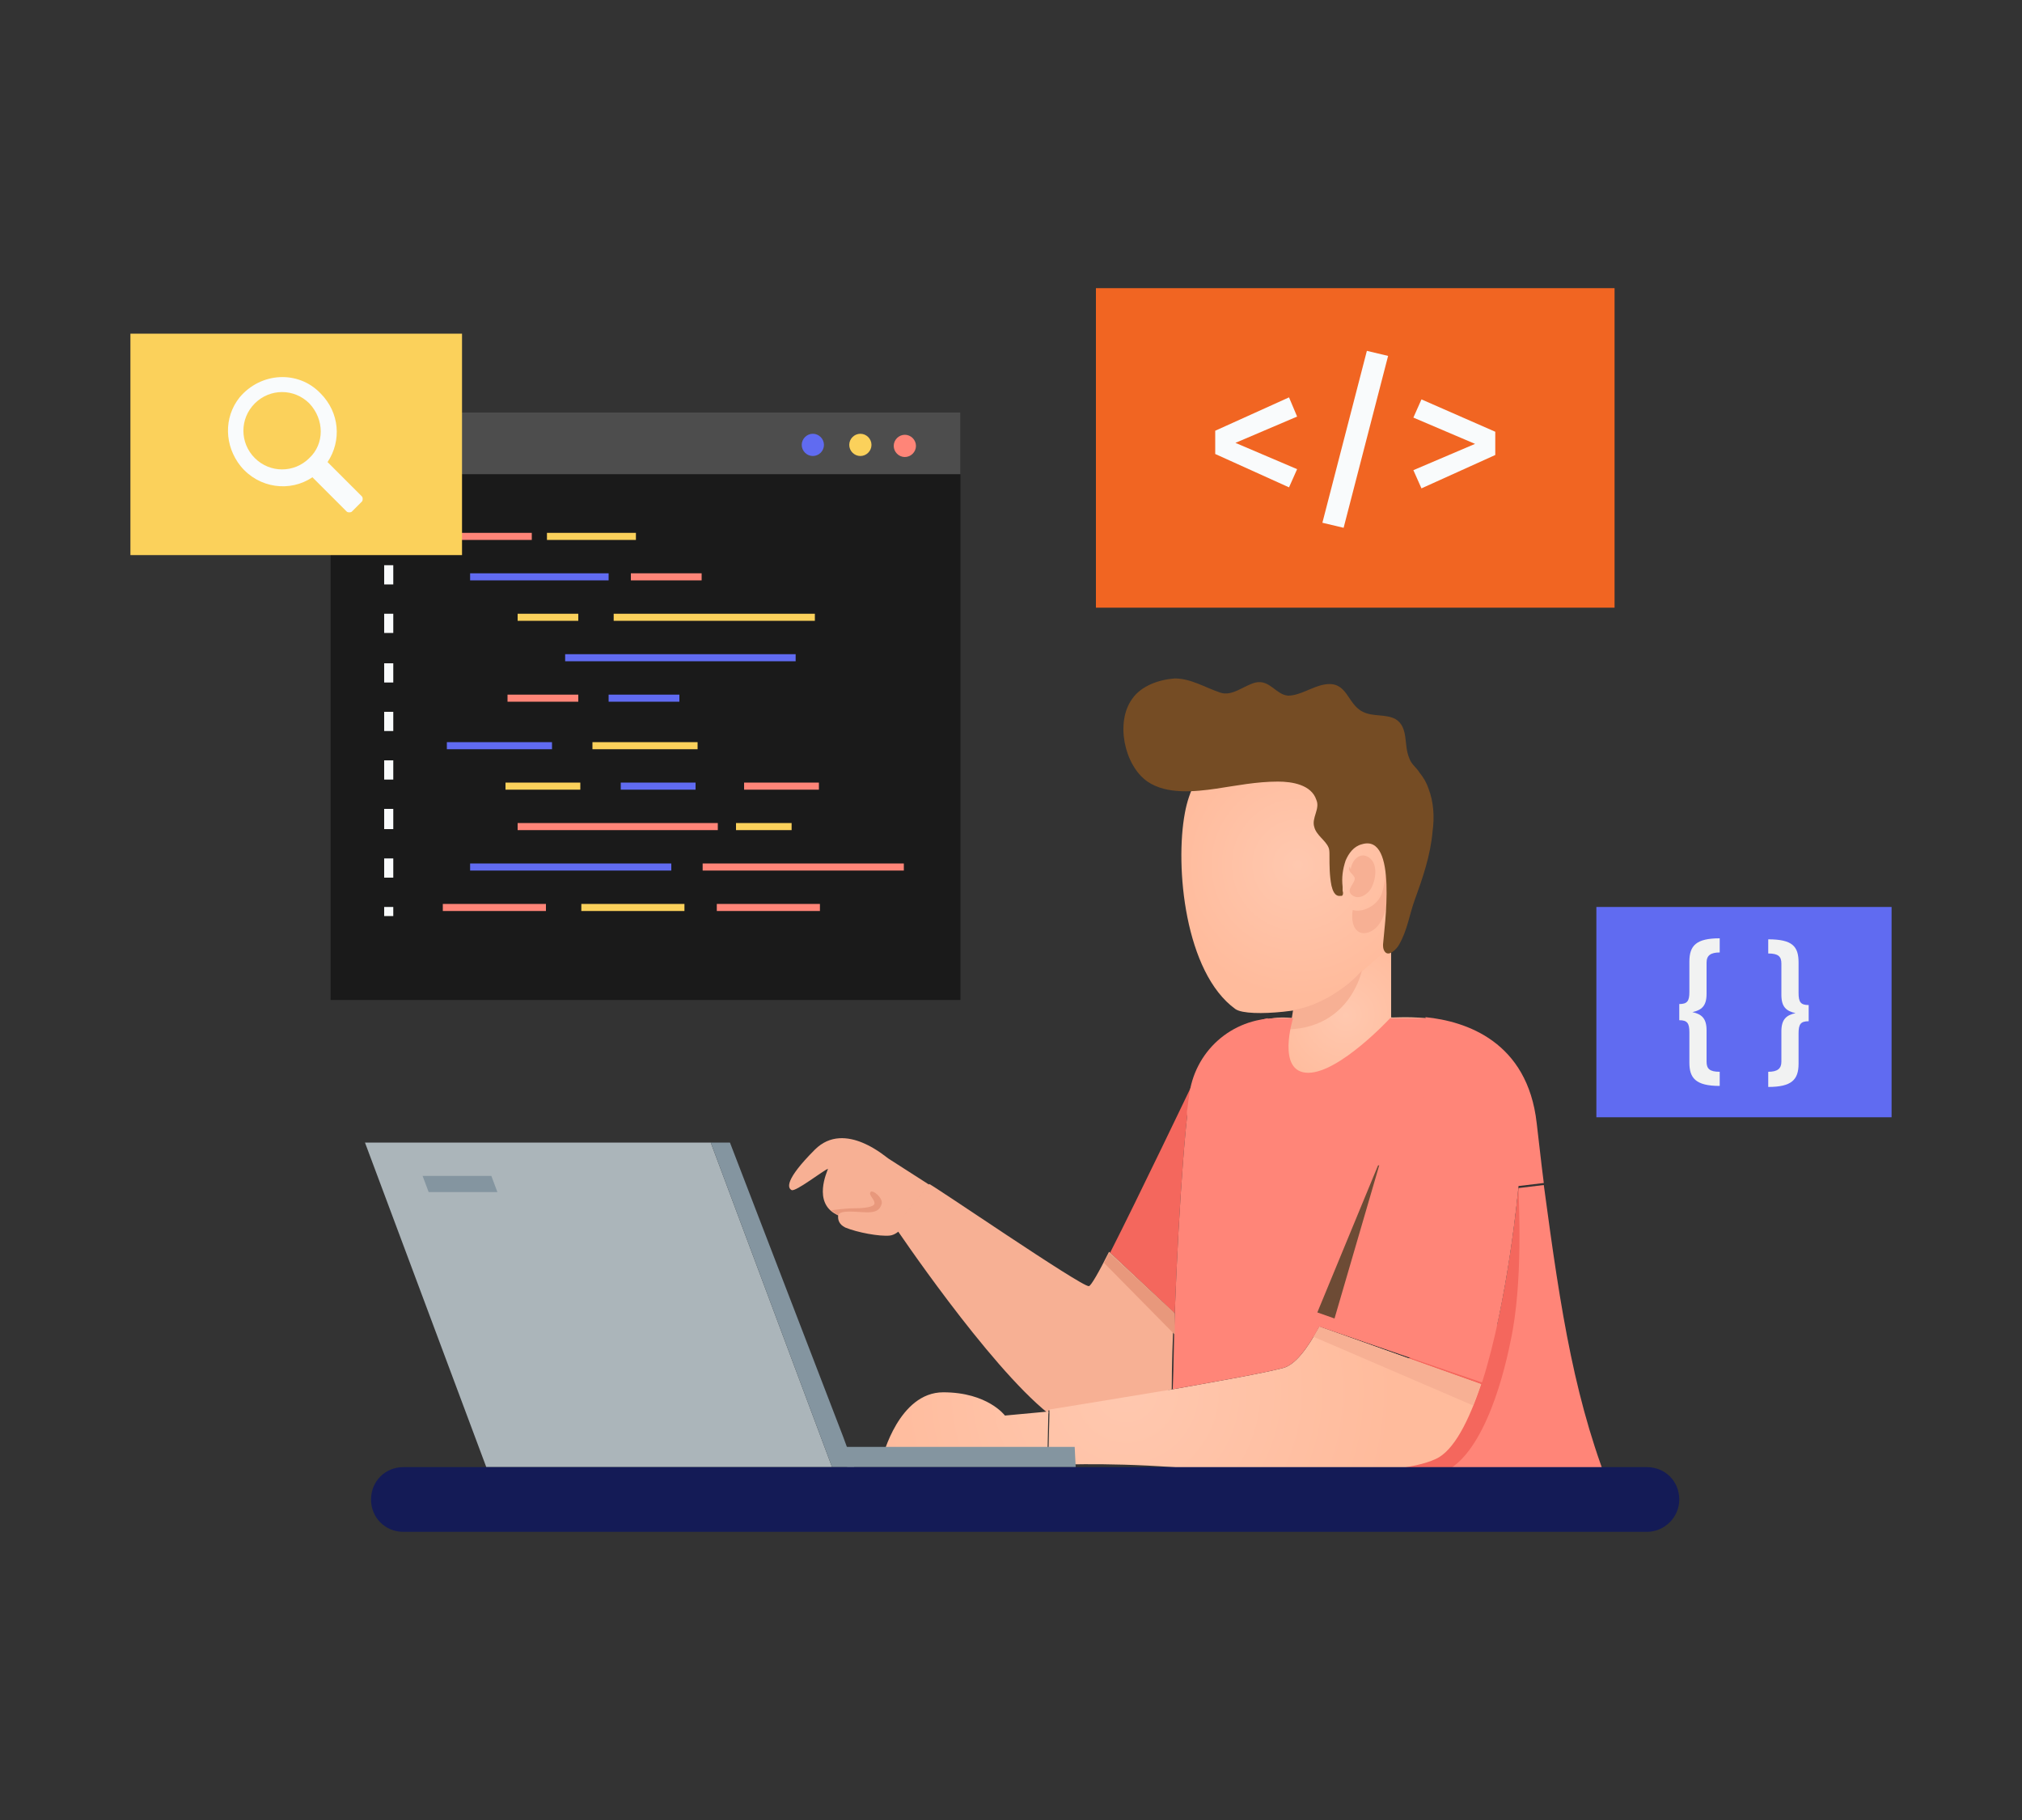
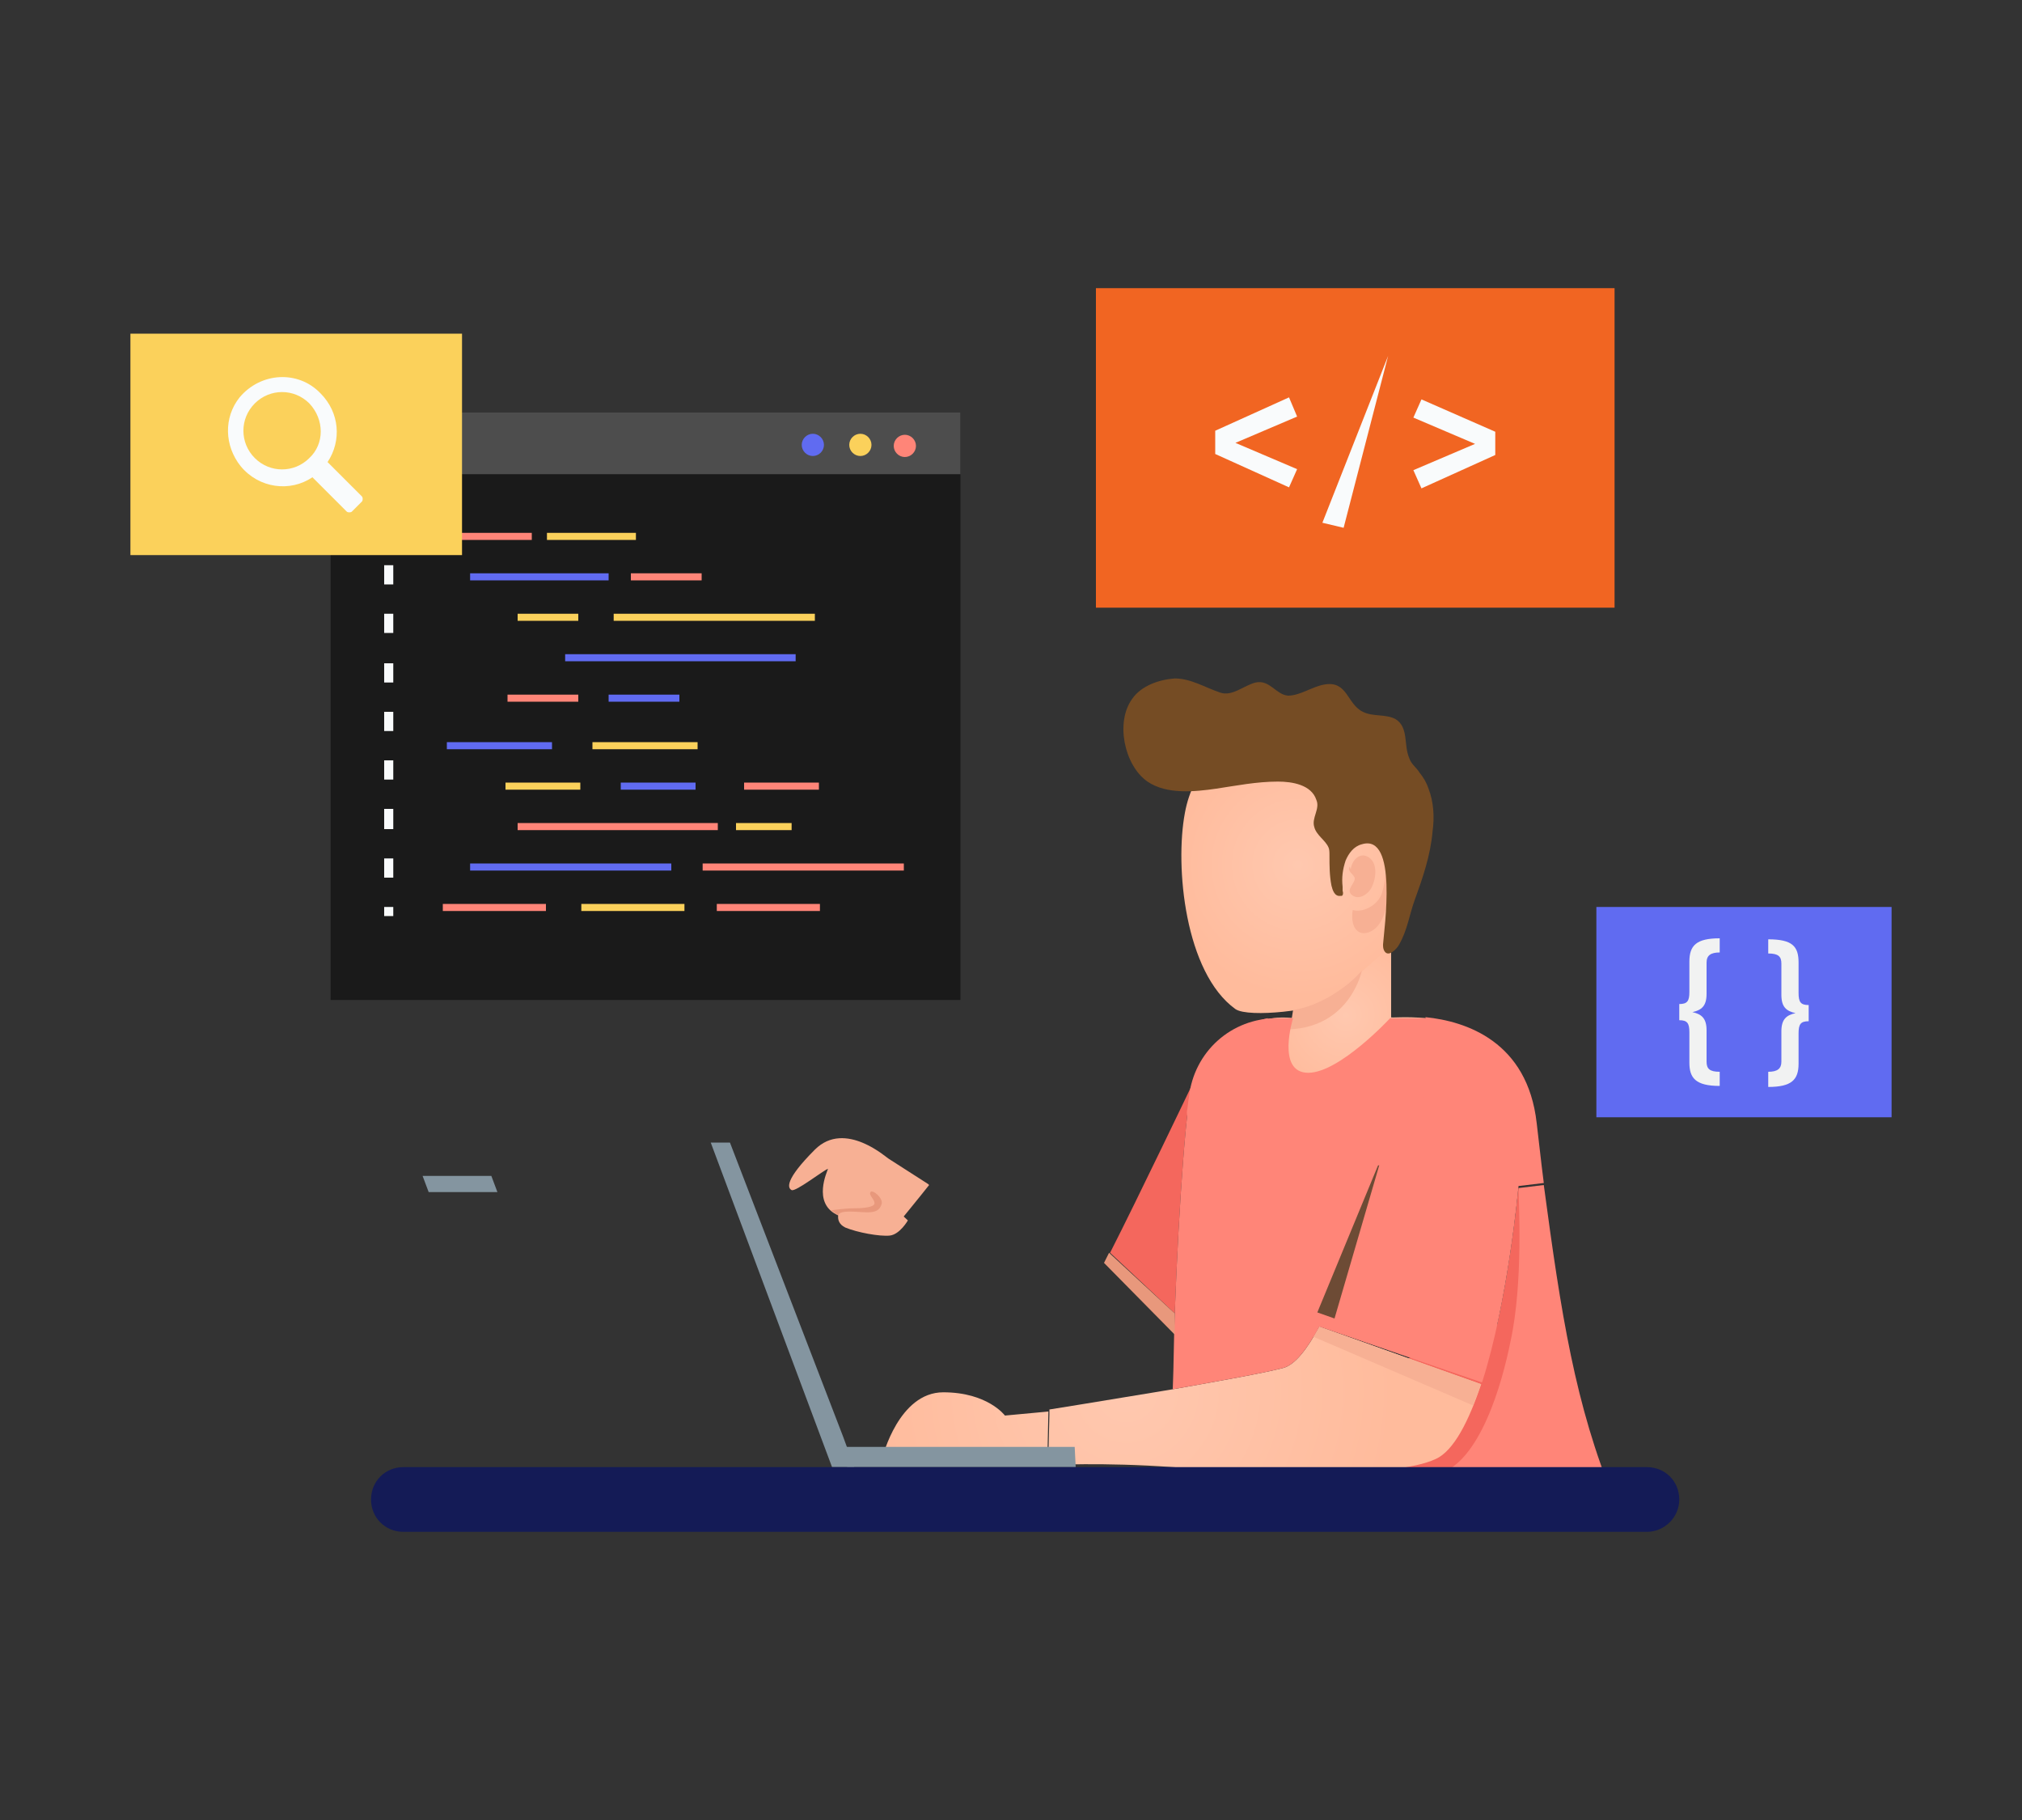
<svg xmlns="http://www.w3.org/2000/svg" version="1.1" id="Layer_1" x="0px" y="0px" viewBox="0 0 200 180" style="enable-background:new 0 0 200 180;" xml:space="preserve">
  <rect x="0" y="0" width="200" height="180" fill="#333333" stroke="none" />
  <style type="text/css">
	.st0{fill:#1A1A1A;}
	.st1{fill:#4D4D4D;}
	.st2{fill:#606BF1;}
	.st3{fill:#FBD15B;}
	.st4{fill:#FF8578;}
	.st5{fill:#F9FBFC;}
	.st6{fill:#F16522;}
	.st7{fill:#F1F2F2;}
	.st8{fill:url(#SVGID_1_);}
	.st9{fill:url(#SVGID_2_);}
	.st10{fill:#F7B094;}
	.st11{fill:#754C24;}
	.st12{fill:#F4675D;}
	.st13{fill:url(#SVGID_3_);}
	.st14{fill:#E8987C;}
	.st15{fill:url(#SVGID_4_);}
	.st16{fill:#6D4B35;}
	.st17{fill:#ABB5BA;}
	.st18{fill:#8495A0;}
	.st19{fill:none;}
	.st20{fill:#141B56;}
</style>
  <g>
    <g>
      <g>
        <rect x="32.7" y="40.8" class="st0" width="62.3" height="58.1" />
      </g>
      <g>
        <rect x="32.7" y="40.8" class="st1" width="62.3" height="6.1" />
      </g>
      <g>
        <g>
          <path class="st2" d="M81.5,44c0,0.6-0.5,1.1-1.1,1.1s-1.1-0.5-1.1-1.1c0-0.6,0.5-1.1,1.1-1.1S81.5,43.4,81.5,44z" />
        </g>
        <g>
          <path class="st3" d="M86.2,44c0,0.6-0.5,1.1-1.1,1.1c-0.6,0-1.1-0.5-1.1-1.1c0-0.6,0.5-1.1,1.1-1.1C85.7,42.9,86.2,43.4,86.2,44      z" />
        </g>
        <g>
          <path class="st4" d="M90.6,44.1c0,0.6-0.5,1.1-1.1,1.1c-0.6,0-1.1-0.5-1.1-1.1c0-0.6,0.5-1.1,1.1-1.1      C90.1,43,90.6,43.5,90.6,44.1z" />
        </g>
      </g>
      <g>
        <g>
          <g>
            <rect x="43.8" y="52.7" class="st4" width="8.8" height="0.7" />
          </g>
          <g>
            <rect x="54.1" y="52.7" class="st3" width="8.8" height="0.7" />
          </g>
          <g>
            <rect x="46.5" y="56.7" class="st2" width="13.7" height="0.7" />
          </g>
          <g>
            <rect x="62.4" y="56.7" class="st4" width="7" height="0.7" />
          </g>
          <g>
            <rect x="51.2" y="60.7" class="st3" width="6" height="0.7" />
          </g>
          <g>
            <rect x="60.7" y="60.7" class="st3" width="19.9" height="0.7" />
          </g>
          <g>
            <rect x="55.9" y="64.7" class="st2" width="22.8" height="0.7" />
          </g>
          <g>
            <rect x="50.2" y="68.7" class="st4" width="7" height="0.7" />
          </g>
          <g>
            <rect x="60.2" y="68.7" class="st2" width="7" height="0.7" />
          </g>
        </g>
        <g>
          <g>
            <rect x="43.8" y="89.4" class="st4" width="10.2" height="0.7" />
          </g>
          <g>
            <rect x="57.5" y="89.4" class="st3" width="10.2" height="0.7" />
          </g>
          <g>
            <rect x="70.9" y="89.4" class="st4" width="10.2" height="0.7" />
          </g>
          <g>
            <rect x="46.5" y="85.4" class="st2" width="19.9" height="0.7" />
          </g>
          <g>
            <rect x="69.5" y="85.4" class="st4" width="19.9" height="0.7" />
          </g>
          <g>
            <rect x="51.2" y="81.4" class="st4" width="19.8" height="0.7" />
          </g>
          <g>
            <rect x="72.8" y="81.4" class="st3" width="5.5" height="0.7" />
          </g>
          <g>
            <rect x="50" y="77.4" class="st3" width="7.4" height="0.7" />
          </g>
          <g>
            <rect x="61.4" y="77.4" class="st2" width="7.4" height="0.7" />
          </g>
          <g>
            <rect x="73.6" y="77.4" class="st4" width="7.4" height="0.7" />
          </g>
          <g>
            <rect x="58.6" y="73.4" class="st3" width="10.4" height="0.7" />
          </g>
          <g>
            <rect x="44.2" y="73.4" class="st2" width="10.4" height="0.7" />
          </g>
        </g>
      </g>
      <g>
        <g>
          <g>
            <rect x="38" y="52" class="st5" width="0.9" height="0.9" />
          </g>
        </g>
        <g>
          <g>
            <path class="st5" d="M38.9,86.8H38v-1.9h0.9V86.8z M38.9,82H38V80h0.9V82z M38.9,77.1H38v-1.9h0.9V77.1z M38.9,72.3H38v-1.9       h0.9V72.3z M38.9,67.5H38v-1.9h0.9V67.5z M38.9,62.6H38v-1.9h0.9V62.6z M38.9,57.8H38v-1.9h0.9V57.8z" />
          </g>
        </g>
        <g>
          <g>
            <rect x="38" y="89.7" class="st5" width="0.9" height="0.9" />
          </g>
        </g>
      </g>
    </g>
    <g>
      <g>
        <rect x="108.4" y="28.5" class="st6" width="51.3" height="31.6" />
      </g>
      <g>
        <path class="st5" d="M128.3,41.2l-6.1,2.6l6.1,2.6l-0.8,1.8l-7.3-3.3v-2.3l7.3-3.3L128.3,41.2z" />
-         <path class="st5" d="M137.3,35.2l-4.4,17l-2.1-0.5l4.4-17L137.3,35.2z" />
+         <path class="st5" d="M137.3,35.2l-4.4,17l-2.1-0.5L137.3,35.2z" />
        <path class="st5" d="M147.9,42.7v2.3l-7.3,3.3l-0.8-1.8l6.1-2.6l-6.1-2.6l0.8-1.8L147.9,42.7z" />
      </g>
    </g>
    <g>
      <g>
        <rect x="157.9" y="89.7" class="st2" width="29.2" height="20.8" />
      </g>
      <g>
        <path class="st7" d="M170.1,94.2c-0.9,0-1.3,0.3-1.3,1v3.1c0,1.2-0.5,1.6-1.4,1.8c0.9,0.2,1.4,0.6,1.4,1.8v3.1c0,0.7,0.3,1,1.3,1     v1.4c-2.4,0-3-0.8-3-2.3v-3c0-0.9-0.2-1.2-1-1.2v-1.6c0.8,0,1-0.3,1-1.2v-3c0-1.6,0.7-2.3,3-2.3V94.2z" />
        <path class="st7" d="M177.9,95.2v3c0,0.9,0.2,1.2,1,1.2v1.6c-0.8,0-1,0.3-1,1.2v3c0,1.6-0.7,2.3-3,2.3V106c0.9,0,1.3-0.3,1.3-1     V102c0-1.2,0.5-1.6,1.4-1.8c-0.9-0.2-1.4-0.6-1.4-1.8v-3.1c0-0.7-0.3-1-1.3-1v-1.4C177.3,92.9,177.9,93.6,177.9,95.2z" />
      </g>
    </g>
    <g>
      <g>
        <rect x="12.9" y="33" class="st3" width="32.8" height="21.9" />
      </g>
      <g>
        <g>
          <path class="st5" d="M23.7,39.3c-1.6,2-1.5,4.8,0.1,6.8c1.8,2.2,4.9,2.6,7.1,1.1l3.4,3.4c0.1,0.1,0.4,0.1,0.5,0l1-1      c0.1-0.1,0.1-0.4,0-0.5l-3.4-3.4c1.4-2.1,1.2-4.9-0.7-6.8C29.5,36.6,25.8,36.8,23.7,39.3z M30.6,45.3c-1.5,1.5-3.9,1.5-5.4,0      c-1.5-1.5-1.5-3.9,0-5.4c1.5-1.5,3.9-1.5,5.4,0C32.1,41.5,32.1,43.9,30.6,45.3z" />
        </g>
      </g>
    </g>
    <g>
      <radialGradient id="SVGID_1_" cx="133.122" cy="100.381" r="8.252" gradientUnits="userSpaceOnUse">
        <stop offset="0" style="stop-color:#FFC8AF" />
        <stop offset="1" style="stop-color:#FFBB9C" />
      </radialGradient>
      <path class="st8" d="M141,100.7c-0.1,0.7-1.1,8.3-8.8,8.3c-8.2,0-6.8-8.1-6.8-8.1l0-0.1c0.8-0.2,1.7-0.2,2.6-0.1v-3.8l9.3-5.2h0.3    v8.9C137.5,100.7,139,100.5,141,100.7z" />
      <g>
        <g id="XMLID_77_">
          <g>
            <radialGradient id="SVGID_2_" cx="123.787" cy="62.495" r="13.01" gradientTransform="matrix(0.978 -0.21 0.21 0.978 -5.821 50.405)" gradientUnits="userSpaceOnUse">
              <stop offset="0" style="stop-color:#FFC8AF" />
              <stop offset="1" style="stop-color:#FFBB9C" />
            </radialGradient>
            <path class="st9" d="M136.5,74.7c1.3,1.3,2.3,3.1,2.8,5.2c0.9,3.9,0.1,8.1-1.1,11.9c-0.2,0.6-0.4,1.3-0.8,1.8       c-0.3,0.4-0.7,0.7-1,1c-1.6,1.4-3.3,2.9-4.9,4.3c-1.1,1-8,1.8-9.3,0.9c-5-3.6-6-14.1-5-19.4C118.8,71.5,130.2,68.3,136.5,74.7z       " />
          </g>
        </g>
        <path class="st10" d="M133.6,86c0.1-0.9,0.9-1.8,1.8-1.2c0.9,0.6,0.7,2.1,0.3,2.9c-0.3,0.7-1.3,1.4-2,0.8     c-0.6-0.5,0.3-1.1,0.3-1.6c0-0.4-0.8-0.7-0.5-1.2" />
        <path class="st10" d="M133.8,90c0.9,0.3,2.5-0.4,2.9-1.7c0.4-1.3,0.4-2.7,0.4-2.7s0.5,1.2,0.2,3c-0.2,1.9-0.9,3.6-2.4,3.7     C133.4,92.2,133.8,90,133.8,90z" />
        <path class="st11" d="M132.7,88.6c0,0-0.1,0-0.1,0c-0.6,0.1-0.8-0.6-0.9-1c-0.2-1-0.2-2-0.2-3c0-0.3,0-0.6-0.1-0.8     c-0.3-0.7-1.2-1.2-1.4-2c-0.3-0.9,0.6-1.8,0.2-2.7c-0.5-1.5-2.4-1.8-3.8-1.8c-2.1,0-4.1,0.4-6.1,0.7c-2.1,0.3-4.9,0.6-6.8-0.7     c-2.3-1.6-3.2-5.9-1.5-8.2c0.9-1.3,2.7-1.9,4.2-2c1.6,0,3,0.9,4.5,1.4c1.2,0.4,2.3-0.7,3.5-1c1.4-0.3,2,1.2,3.2,1.3     c1.2,0,2.4-0.9,3.6-1.1c2.3-0.4,2.2,1.9,3.8,2.7c1,0.5,2.2,0.2,3.2,0.7c0.7,0.4,0.9,1.1,1,1.8c0.1,0.7,0.1,1.4,0.4,2.1     c0.2,0.6,0.7,0.9,1,1.4c0.4,0.5,0.7,1,0.9,1.6c0.5,1.3,0.6,2.8,0.4,4.2c-0.2,2.4-1,4.7-1.8,6.9c-0.5,1.4-0.7,2.9-1.5,4.3     c-0.2,0.4-1.1,1.4-1.5,0.6c-0.1-0.2-0.1-0.4-0.1-0.6c0.1-1.5,1.5-11-2.1-9.9c-0.8,0.2-1.3,0.9-1.6,1.6c-0.3,0.9-0.4,1.7-0.3,2.6     c0,0.1,0,0.3,0,0.4C132.9,88.4,132.8,88.6,132.7,88.6z" />
      </g>
    </g>
    <path class="st10" d="M127.9,99.9c4.1-0.7,6.8-3.9,6.8-3.9s-1.1,5.5-7.1,5.8L127.9,99.9z" />
    <path class="st4" d="M152.7,117.2l-2.5,0.3c0,0-0.6,6.8-2.1,13.6L116.7,143l-0.4,2.3c-0.1,0-0.3,0-0.4,0c0,0.5,0,0.9,0,1.4   c0.1,2.6-0.3,3.3,0.1,2.6c1.1-2.3,1.4,0.3,1.5,0.4c-0.7-5.6,10.2-2.7,24.2-1.3c11,1,18.2,0.6,18,0   C155.8,139,154.4,129.9,152.7,117.2z" />
    <path class="st12" d="M149.4,132.7c-0.8,4-3,12-7.2,13.1c-5.5,1.4-16.3,1.3-26.3,0.8c0-0.4,0-0.9,0-1.4c0.1,0,0.3,0,0.4,0l0.4-2.3   l31.4-11.9c1.5-6.8,2.1-13.6,2.1-13.6s0,0,0,0.1C150.2,118.7,150.7,126.8,149.4,132.7z" />
    <path class="st12" d="M118,107.1c-0.6,1-1.4,11.9-1.8,22.8l-6.4-6C112.5,118.6,118,107.1,118,107.1z" />
-     <path class="st10" d="M114.1,137.8c-5.4,0.9-10.4,1.7-10.4,1.7l0,0.3c-6-4.8-15.2-18.5-15.2-18.5s2.7-3.3,3.4-4.2   c0.1-0.1,15.1,10.2,15.8,10.1c0.2,0,1-1.4,2-3.4l6.4,6c-0.1,2.6-0.2,5.2-0.2,7.6C115.3,137.6,114.7,137.7,114.1,137.8z" />
    <radialGradient id="SVGID_3_" cx="111.44" cy="137.615" r="26.461" gradientUnits="userSpaceOnUse">
      <stop offset="0" style="stop-color:#FFC8AF" />
      <stop offset="1" style="stop-color:#FFBB9C" />
    </radialGradient>
    <path class="st13" d="M103.7,139.6l-0.1,4.5H87.3c0,0,1.6-6.4,6-6.4c4.4,0,6.1,2.3,6.1,2.3L103.7,139.6z" />
    <path class="st10" d="M91.8,117.1l0.1,0.1c-0.7,0.9-3.4,4.2-3.4,4.2l-1.7-1.2c0,0-1.9,1.1-4.1-0.1c-2.3-1.2-0.9-4.2-0.8-4.5   c-0.4,0.1-3.2,2.3-3.6,2.1c-0.4-0.2-0.7-1,2.3-4c3-3,7.2,0.9,7.3,0.9L91.8,117.1z" />
    <path class="st10" d="M83.1,119.6c0,0-0.7,1.2,0.5,1.8c1.2,0.5,3.4,0.9,4.4,0.8c1-0.1,1.8-1.5,1.8-1.5l-3-2.8h-2.4L83.1,119.6z" />
    <path class="st14" d="M82.9,120.2c0.2-0.6,1.9-0.3,2.9-0.3c0.8,0,1.2-0.2,1.4-0.8c0.2-0.6-0.9-1.5-1.1-1.2   c-0.2,0.3,0.4,0.7,0.4,1.1c0,0.4-1.1,0.5-2,0.5c-0.9,0-2.3,0.2-2.3,0.2L82.9,120.2z" />
    <radialGradient id="SVGID_4_" cx="111.441" cy="137.615" r="26.461" gradientUnits="userSpaceOnUse">
      <stop offset="0" style="stop-color:#FFC8AF" />
      <stop offset="1" style="stop-color:#FFBB9C" />
    </radialGradient>
    <path class="st15" d="M146.5,136.9l-16-5.7c-1.2,2.2-2.4,3.8-3.6,4.1c-1.9,0.5-6.4,1.3-10.9,2.1c-0.6,0.1-1.2,0.2-1.8,0.3   c-5.4,0.9-10.4,1.7-10.4,1.7l0,0.3v0.2l-0.1,4v1c0,0,5.4-0.3,12.3,0.2c9.6,0.7,21.9,1.1,26-0.8   C143.8,143.5,145.3,140.5,146.5,136.9C146.5,136.9,146.5,136.9,146.5,136.9z" />
    <polygon class="st10" points="130.5,131.2 146.5,136.9 145.7,139 129.9,132.2  " />
    <path class="st4" d="M130.5,131.2c-1.2,2.2-2.4,3.8-3.6,4.1c-1.9,0.5-6.4,1.3-10.9,2.1c0.1-2.4,0.1-5,0.2-7.6   c0.4-10.8,1.2-21.7,1.8-22.8c0.9-1.7,3.4-5.4,7.4-6.3l0,0.1c0,0-1.4,8.1,6.8,8.1c7.8,0,8.8-7.6,8.8-8.3c4,0.4,10.1,2.4,11,10.5   c0.2,1.6,0.4,3.6,0.7,5.9l-2.5,0.3c0,0-1,11.3-3.6,19.4c0,0,0,0-0.1,0L130.5,131.2z" />
    <polygon class="st16" points="130.3,129.8 136.7,114.3 132,130.4  " />
    <path class="st4" d="M141,100.7h-3.5c0,0-5,5.4-8.1,5.4c-3.2,0-1.5-5.4-1.5-5.4h-1.6c-4.5,0-8.2,3.3-8.7,7.8   c-0.1,0.5-0.1,1-0.2,1.4c-0.3,3.3,13,5.7,13,5.7l6.9-0.4l4.2-8.1l0.8-3.3L141,100.7z" />
    <g>
-       <polygon class="st17" points="48.1,145.1 36.1,113 70.3,113 82.3,145.1   " />
      <polygon class="st18" points="84.5,145.1 82.3,145.1 70.3,113 72.2,113 83.4,142.1   " />
      <polyline class="st19" points="37.9,141.6 38.1,141.6 81,141.6   " />
      <g>
        <path class="st18" d="M83.8,145.1h22.6l-0.1-2c0,0-22.7,0-23,0" />
      </g>
    </g>
    <path class="st20" d="M162.9,151.5h-123c-1.8,0-3.2-1.4-3.2-3.2l0,0c0-1.8,1.4-3.2,3.2-3.2h123c1.8,0,3.2,1.4,3.2,3.2l0,0   C166.1,150.1,164.6,151.5,162.9,151.5z" />
    <polygon class="st18" points="41.8,116.3 42.4,117.9 49.2,117.9 48.6,116.3  " />
    <polygon class="st14" points="109.7,123.9 109.2,124.9 116.2,132 116.2,129.9  " />
  </g>
</svg>